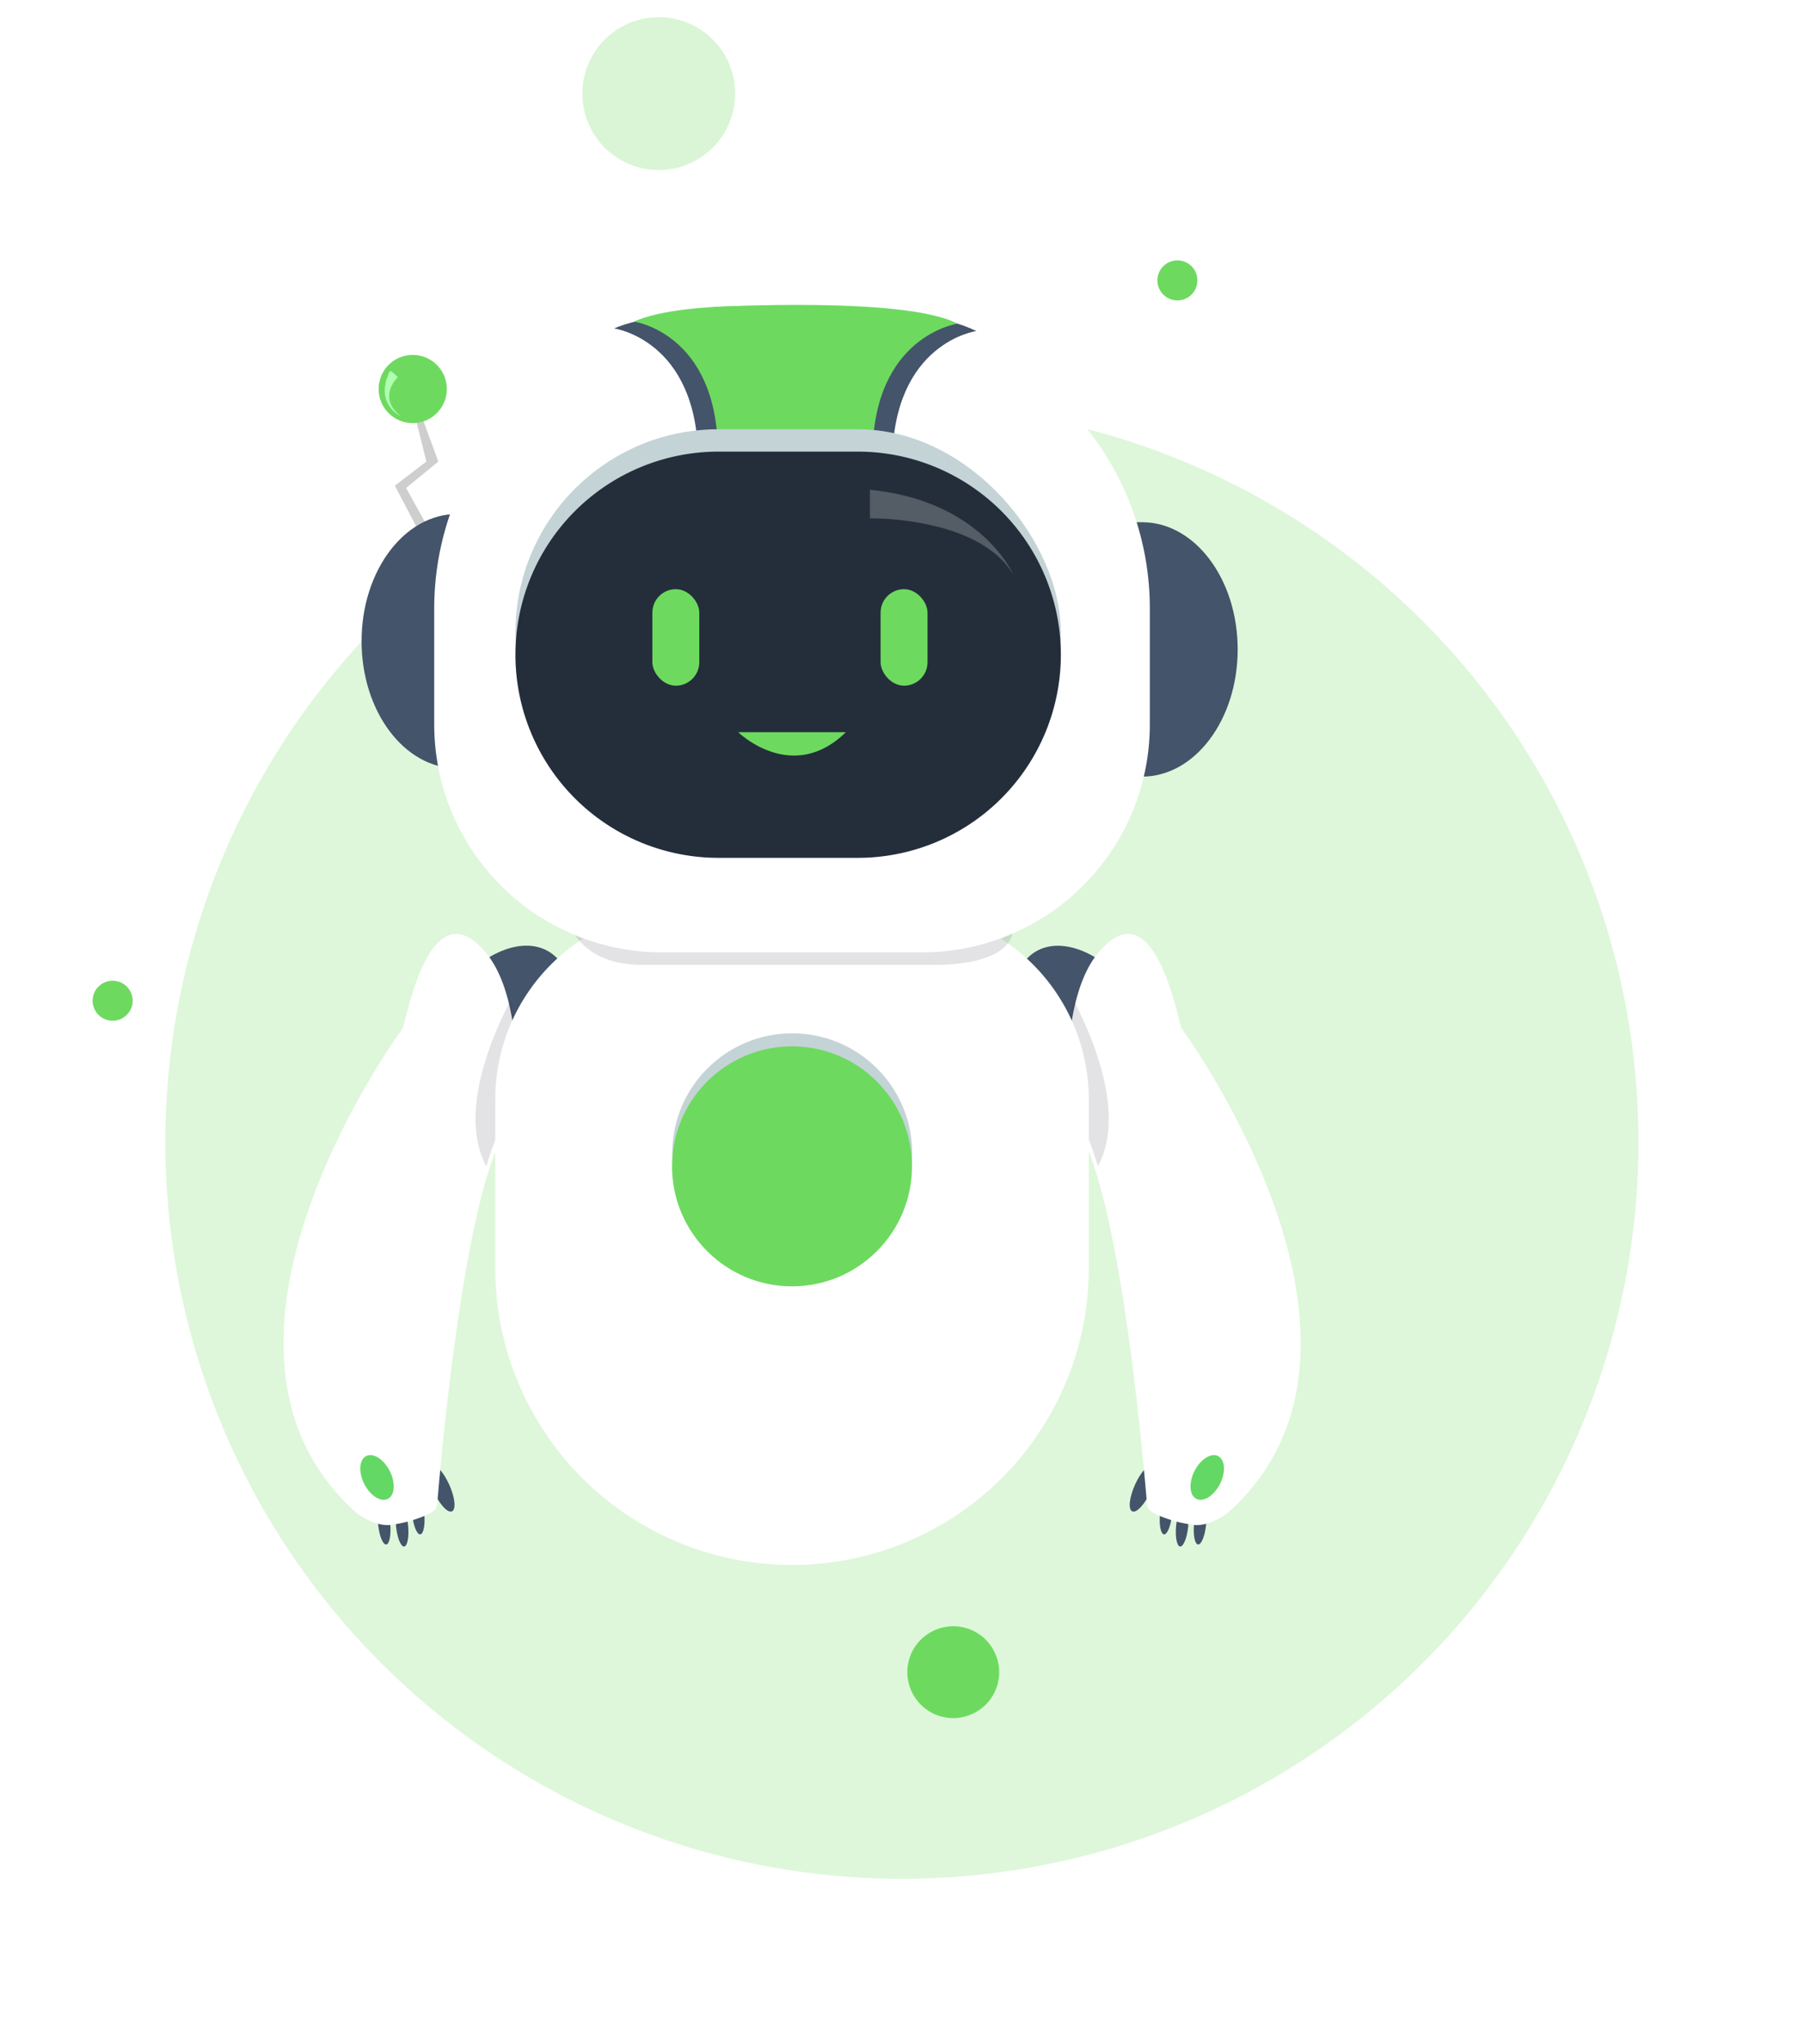
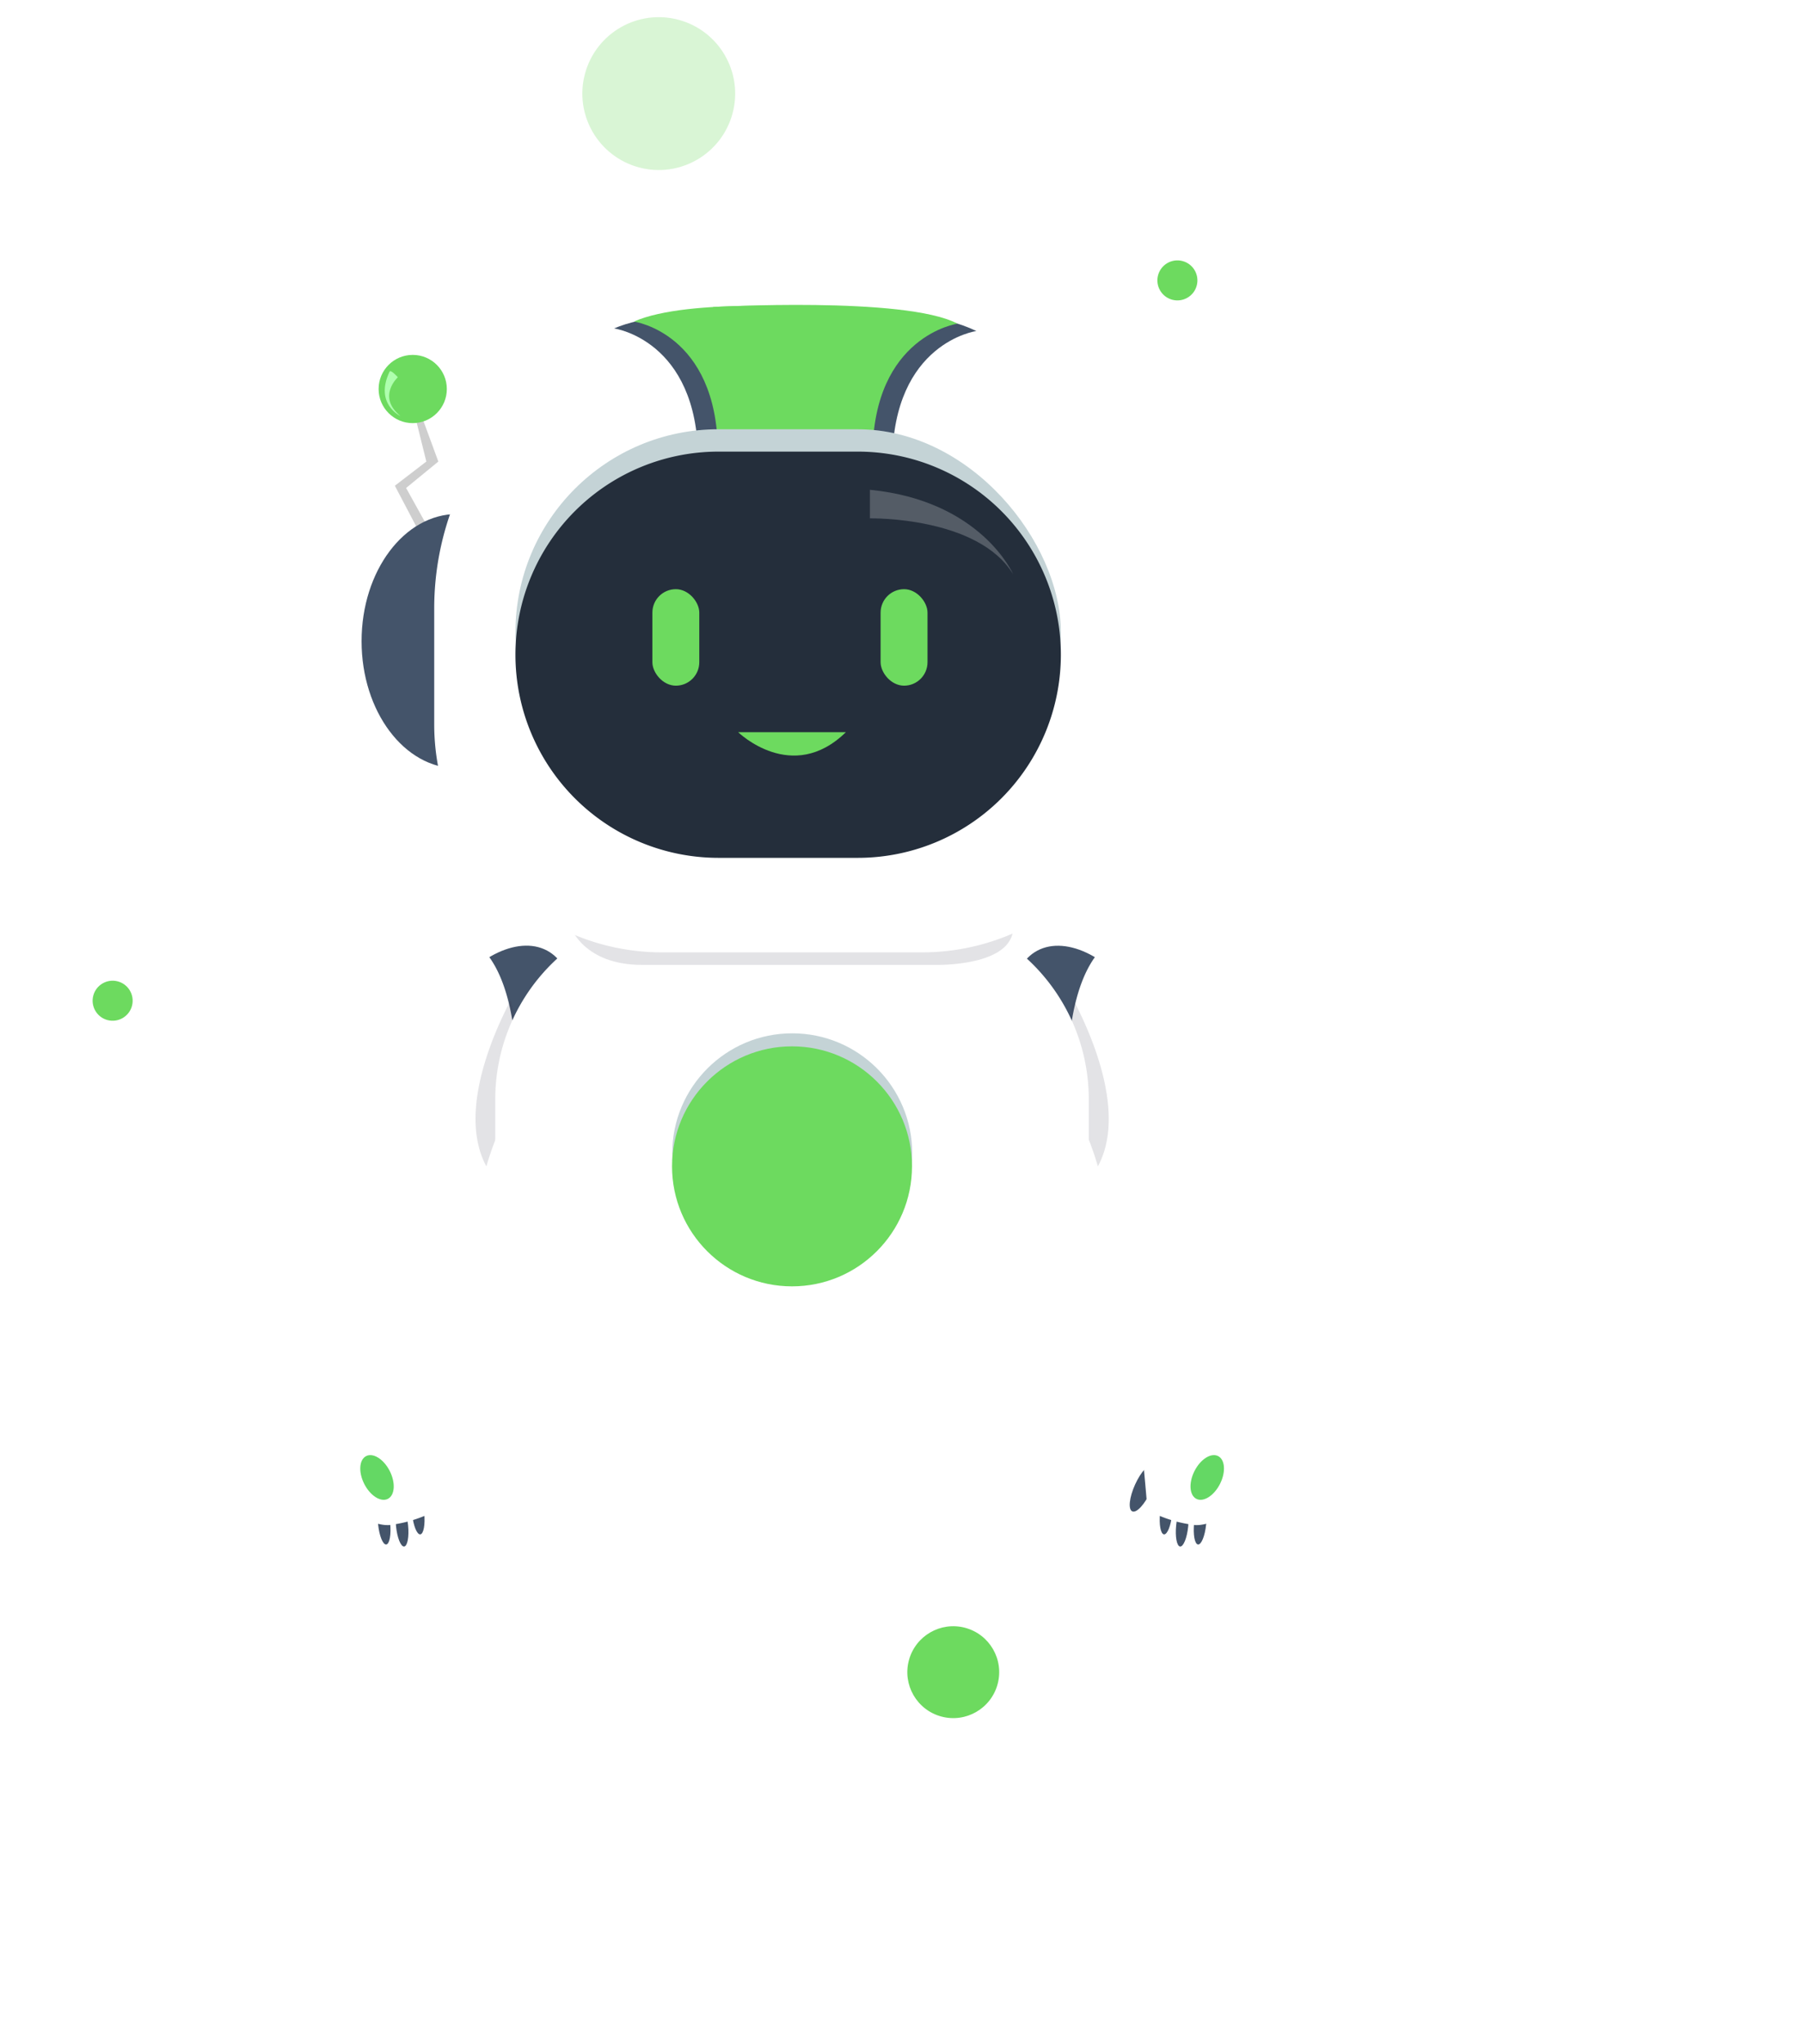
<svg xmlns="http://www.w3.org/2000/svg" width="451.307" height="511.261" viewBox="0 0 451.307 511.261">
  <defs>
    <style>.a,.g,.l{fill:#6dda5f;}.a{opacity:0.23;}.b{fill:#44546a;}.c,.k{fill:#fff;}.d{fill:#353849;opacity:0.14;}.e{fill:#64d864;}.f{fill:#cecece;}.h{fill:#aeffae;}.i{fill:#c4d3d6;}.j{fill:#242e3b;}.k{opacity:0.22;}.l{opacity:0.26;}.m{filter:url(#i);}.n{filter:url(#g);}.o{filter:url(#e);}.p{filter:url(#c);}.q{filter:url(#a);}</style>
    <filter id="a" x="250.529" y="217.099" width="91.37" height="180.857" filterUnits="userSpaceOnUse">
      <feOffset dy="3" input="SourceAlpha" />
      <feGaussianBlur stdDeviation="5.5" result="b" />
      <feFlood flood-opacity="0.161" />
      <feComposite operator="in" in2="b" />
      <feComposite in="SourceGraphic" />
    </filter>
    <filter id="c" x="54.436" y="217.099" width="91.37" height="180.857" filterUnits="userSpaceOnUse">
      <feOffset dy="3" input="SourceAlpha" />
      <feGaussianBlur stdDeviation="5.5" result="d" />
      <feFlood flood-opacity="0.161" />
      <feComposite operator="in" in2="d" />
      <feComposite in="SourceGraphic" />
    </filter>
    <filter id="e" x="114.9" y="218.241" width="166.482" height="182.183" filterUnits="userSpaceOnUse">
      <feOffset dy="3" input="SourceAlpha" />
      <feGaussianBlur stdDeviation="3" result="f" />
      <feFlood flood-opacity="0.161" />
      <feComposite operator="in" in2="f" />
      <feComposite in="SourceGraphic" />
    </filter>
    <filter id="g" x="269.873" y="121.62" width="48.751" height="81.626" filterUnits="userSpaceOnUse">
      <feOffset dy="3" input="SourceAlpha" />
      <feGaussianBlur stdDeviation="3" result="h" />
      <feFlood flood-opacity="0.161" />
      <feComposite operator="in" in2="h" />
      <feComposite in="SourceGraphic" />
    </filter>
    <filter id="i" x="99.63" y="71.153" width="197.021" height="176.055" filterUnits="userSpaceOnUse">
      <feOffset dy="3" input="SourceAlpha" />
      <feGaussianBlur stdDeviation="3" result="j" />
      <feFlood flood-opacity="0.161" />
      <feComposite operator="in" in2="j" />
      <feComposite in="SourceGraphic" />
    </filter>
  </defs>
  <g transform="translate(-11847.58 -7795.833)">
-     <circle class="a" cx="184.245" cy="184.245" r="184.245" transform="matrix(0.966, 0.259, -0.259, 0.966, 11942.952, 7855.787)" />
    <g transform="translate(11318.91 7416.094)">
      <g transform="translate(599 456)">
        <ellipse class="b" cx="15.322" cy="24.066" rx="15.322" ry="24.066" transform="matrix(0.843, -0.539, 0.539, 0.843, 175.583, 170.167)" />
        <ellipse class="b" cx="15.322" cy="24.066" rx="15.322" ry="24.066" transform="matrix(-0.843, -0.539, 0.539, -0.843, 54.165, 210.721)" />
        <g transform="translate(196.515 154.338)">
          <g transform="translate(14.475 134.866)">
            <ellipse class="b" cx="5.184" cy="1.512" rx="5.184" ry="1.512" transform="translate(8.368 18.153) rotate(-84.223)" />
            <ellipse class="b" cx="6.407" cy="2.128" rx="6.407" ry="2.128" transform="translate(0 11.67) rotate(-65.591)" />
            <ellipse class="b" cx="5.184" cy="1.512" rx="5.184" ry="1.512" transform="translate(16.887 20.685) rotate(-84.223)" />
            <ellipse class="b" cx="5.184" cy="1.512" rx="5.184" ry="1.512" transform="translate(12.4 21.191) rotate(-84.223)" />
          </g>
          <g class="q" transform="matrix(1, 0, 0, 1, -266.85, -230.6)">
            <path class="c" d="M906.107,505.861c4.4,6.146,56.211,80.622,11.275,120.714-.589.526-4.334,3.222-8.124,3.087a32.4,32.4,0,0,1-8.733-2.221c-1.551-.679-3.238-1.352-3.378-3.04-1.25-15.115-7.441-83.042-18.653-95.5a3.3,3.3,0,0,1-.844-1.829c-.654-5.637-1.763-29.769,7.359-40.611,13.6-16.167,19.414,14.732,20.654,18.522A3.207,3.207,0,0,0,906.107,505.861Z" transform="translate(-610.2 -251.21)" />
          </g>
          <path class="d" d="M878.654,512.548c-.085.437,14.755,25.747,6.089,41.712a71.809,71.809,0,0,0-2.545-7.36c-2.119-4.983-4.831-9.9-5.079-9.807-.412.162,0-18.225,0-18.225Z" transform="translate(-876.936 -493.131)" />
          <ellipse class="e" cx="6" cy="3.575" rx="6" ry="3.575" transform="matrix(0.452, -0.892, 0.892, 0.452, 29.27, 142.678)" />
        </g>
        <g transform="translate(0.604 154.338)">
          <g transform="translate(23.139 134.866)">
            <ellipse class="b" cx="5.184" cy="1.512" rx="5.184" ry="1.512" transform="translate(9.563 18.458) rotate(-95.777)" />
-             <ellipse class="b" cx="6.407" cy="2.128" rx="6.407" ry="2.128" transform="matrix(-0.413, -0.911, 0.911, -0.413, 17.063, 13.428)" />
            <ellipse class="b" cx="5.184" cy="1.512" rx="5.184" ry="1.512" transform="translate(1.044 20.989) rotate(-95.777)" />
            <ellipse class="b" cx="5.184" cy="1.512" rx="5.184" ry="1.512" transform="translate(5.53 21.495) rotate(-95.777)" />
          </g>
          <g class="p" transform="matrix(1, 0, 0, 1, -70.94, -230.6)">
            <path class="c" d="M906.715,505.861c-4.4,6.146-56.211,80.622-11.275,120.714.589.526,4.334,3.222,8.124,3.087a32.4,32.4,0,0,0,8.733-2.221c1.551-.679,3.238-1.352,3.378-3.04,1.25-15.115,7.441-83.042,18.653-95.5a3.3,3.3,0,0,0,.844-1.829c.654-5.637,1.763-29.769-7.359-40.611-13.6-16.167-19.414,14.732-20.654,18.522A3.207,3.207,0,0,1,906.715,505.861Z" transform="translate(-806.29 -251.21)" />
          </g>
          <path class="d" d="M885.743,512.548c.085.437-14.755,25.747-6.089,41.712a71.809,71.809,0,0,1,2.545-7.36c2.119-4.983,4.831-9.9,5.079-9.807.412.162,0-18.225,0-18.225Z" transform="translate(-828.907 -493.132)" />
          <ellipse class="e" cx="6" cy="3.575" rx="6" ry="3.575" transform="translate(22.906 145.912) rotate(-116.89)" />
        </g>
        <g class="o" transform="matrix(1, 0, 0, 1, -70.33, -76.26)">
          <path class="c" d="M74.241,0h0a74.241,74.241,0,0,1,74.241,74.241v42.232a47.71,47.71,0,0,1-47.71,47.71H47.71A47.71,47.71,0,0,1,0,116.473V74.241A74.241,74.241,0,0,1,74.241,0Z" transform="translate(272.38 388.42) rotate(-180)" />
        </g>
        <path class="d" d="M680.546,479.452s3.257,9.423,17.772,9.423h73.544s19.385.51,19.385-9.423l-84.415-7.6Z" transform="translate(-608.087 -323.804)" />
        <g transform="translate(24.387 12.504)">
          <path class="f" d="M614.252,270.567l4.5,18.145-7.877,6.048,17.067,32.446v-6.189l-14.254-25.694,8.065-6.611-6.8-18.52Z" transform="translate(-606.812 -262.034)" />
          <circle class="g" cx="8.533" cy="8.533" r="8.533" />
          <path class="h" d="M608.085,263.846c.292-.612,2.063,1.4,2.063,1.4s-5.311,4.851.656,9.708C610.8,274.952,604.24,271.908,608.085,263.846Z" transform="translate(-605.34 -259.654)" />
        </g>
        <g class="n" transform="matrix(1, 0, 0, 1, -70.33, -76.26)">
-           <path class="b" d="M895.975,318.787h6.854c13.2,0,23.9,14.243,23.9,31.813h0c0,17.57-10.7,31.813-23.9,31.813h-6.854" transform="translate(-617.1 -191.17)" />
-         </g>
+           </g>
        <path class="b" d="M628.453,320.277H621.6c-13.2,0-23.9,14.242-23.9,31.812h0c0,17.57,10.7,31.813,23.9,31.813h6.854" transform="translate(-577.574 -267.977)" />
        <g class="m" transform="matrix(1, 0, 0, 1, -70.33, -76.26)">
          <path class="c" d="M72,0h35.021a72,72,0,0,1,72,72v29.055a57,57,0,0,1-57,57H57a57,57,0,0,1-57-57V72A72,72,0,0,1,72,0Z" transform="translate(108.63 77.15)" />
        </g>
        <g transform="translate(83.293 0.238)">
          <path class="b" d="M697.7,244.51s20.809,2.855,21.024,32.53,0,30.751,0,30.751H745.6V241.236s-33.951-2.826-47.9,3.274" transform="translate(-697.696 -238.862)" />
          <path class="g" d="M705.526,241.787s20.809,2.855,21.024,32.53,0,30.751,0,30.751h26.88V238.513s-33.951-2.826-47.9,3.274" transform="translate(-700.58 -237.859)" />
        </g>
        <g transform="translate(108.056 0)">
          <path class="b" d="M813.238,245.077s-20.809,2.855-21.024,32.53,0,30.75,0,30.75H765.334V241.8s31.091-4.9,47.9,3.274" transform="translate(-747.372 -238.537)" />
          <path class="g" d="M798.07,242.169s-21.06,2.987-21.275,32.662,0,30.751,0,30.751h-26.88L736.9,238.012s47.954-2.709,61.058,4.121" transform="translate(-736.898 -237.482)" />
        </g>
        <rect class="i" width="136.443" height="101.607" rx="50.803" transform="translate(58.621 31.105)" />
        <path class="j" d="M50.8,0H85.64a50.8,50.8,0,0,1,0,101.607H50.8A50.8,50.8,0,0,1,50.8,0Z" transform="translate(58.621 36.696)" />
        <rect class="g" width="11.735" height="24.138" rx="5.868" transform="translate(149.971 71.103)" />
        <rect class="g" width="11.735" height="24.138" rx="5.868" transform="translate(92.877 71.103)" />
        <path class="k" d="M807.217,304.809v7.152s27.061-.55,35.864,14.029C843.081,325.99,835.172,307.559,807.217,304.809Z" transform="translate(-659.921 -258.566)" />
        <path class="g" d="M746.851,406.676s13.467,13.147,26.934,0" transform="translate(-632.508 -299.799)" />
        <circle class="i" cx="30.015" cy="30.015" r="30.015" transform="translate(97.848 182.191)" />
        <circle class="g" cx="30.015" cy="30.015" r="30.015" transform="translate(97.794 185.45)" />
      </g>
    </g>
    <circle class="g" cx="11.488" cy="11.488" r="11.488" transform="matrix(0.966, 0.259, -0.259, 0.966, 12077.936, 8200)" />
    <circle class="g" cx="5.006" cy="5.006" r="5.006" transform="matrix(0.966, 0.259, -0.259, 0.966, 11872.22, 8040)" />
    <circle class="g" cx="5.006" cy="5.006" r="5.006" transform="matrix(0.966, 0.259, -0.259, 0.966, 12138.592, 7859.833)" />
    <circle class="l" cx="19.111" cy="19.111" r="19.111" transform="matrix(0.966, 0.259, -0.259, 0.966, 11998.871, 7795.833)" />
  </g>
</svg>